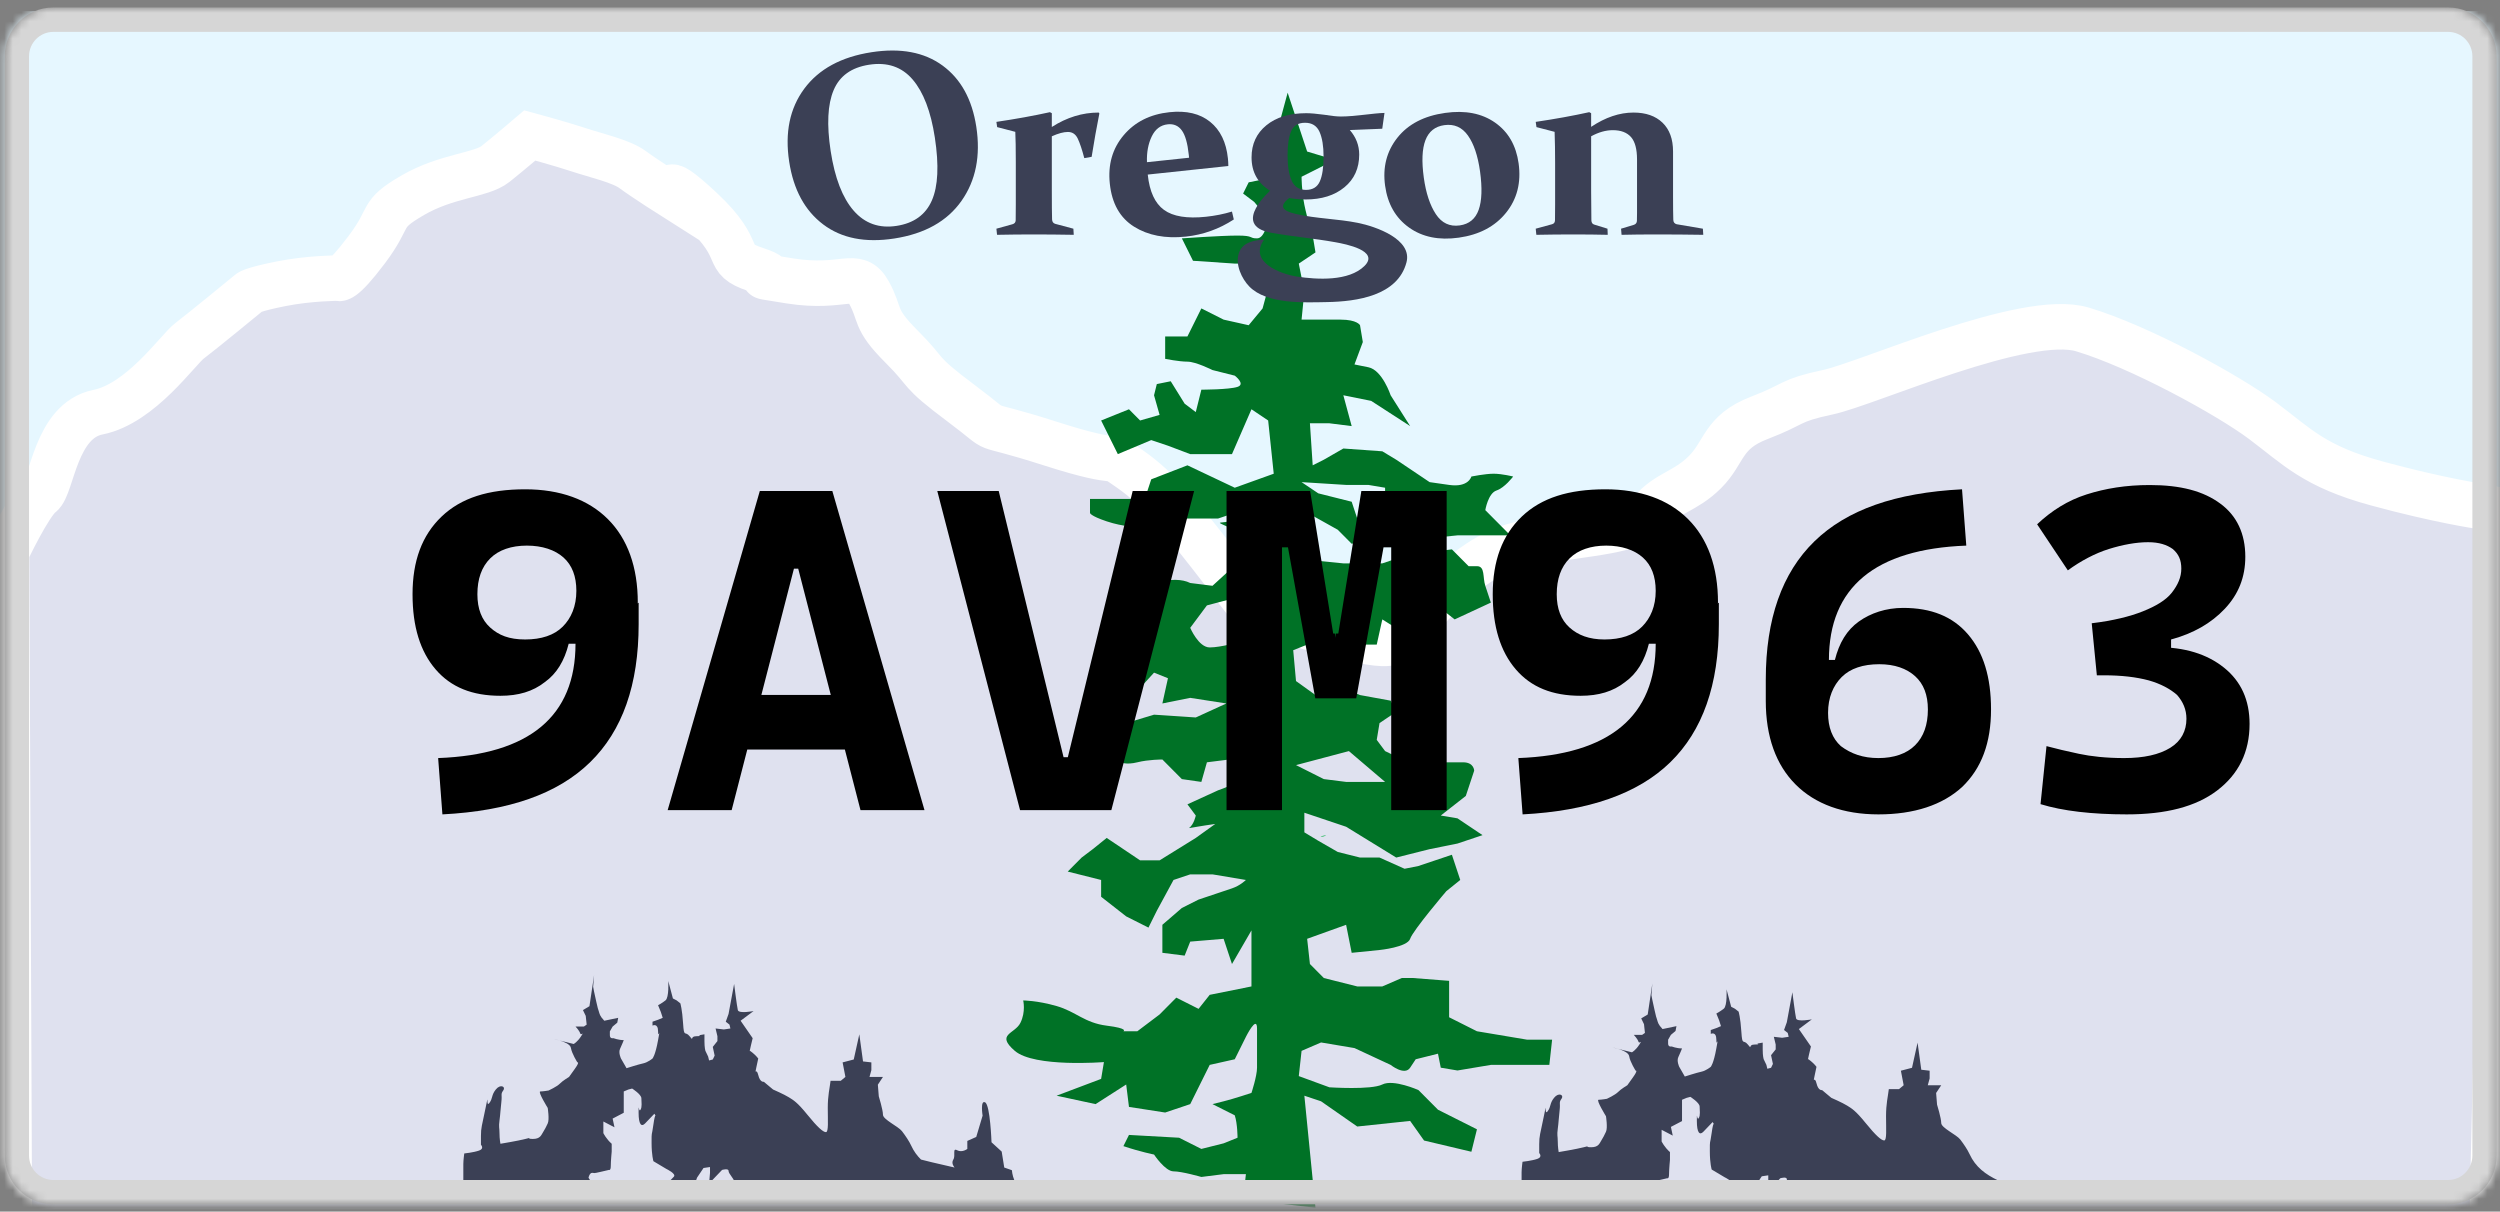
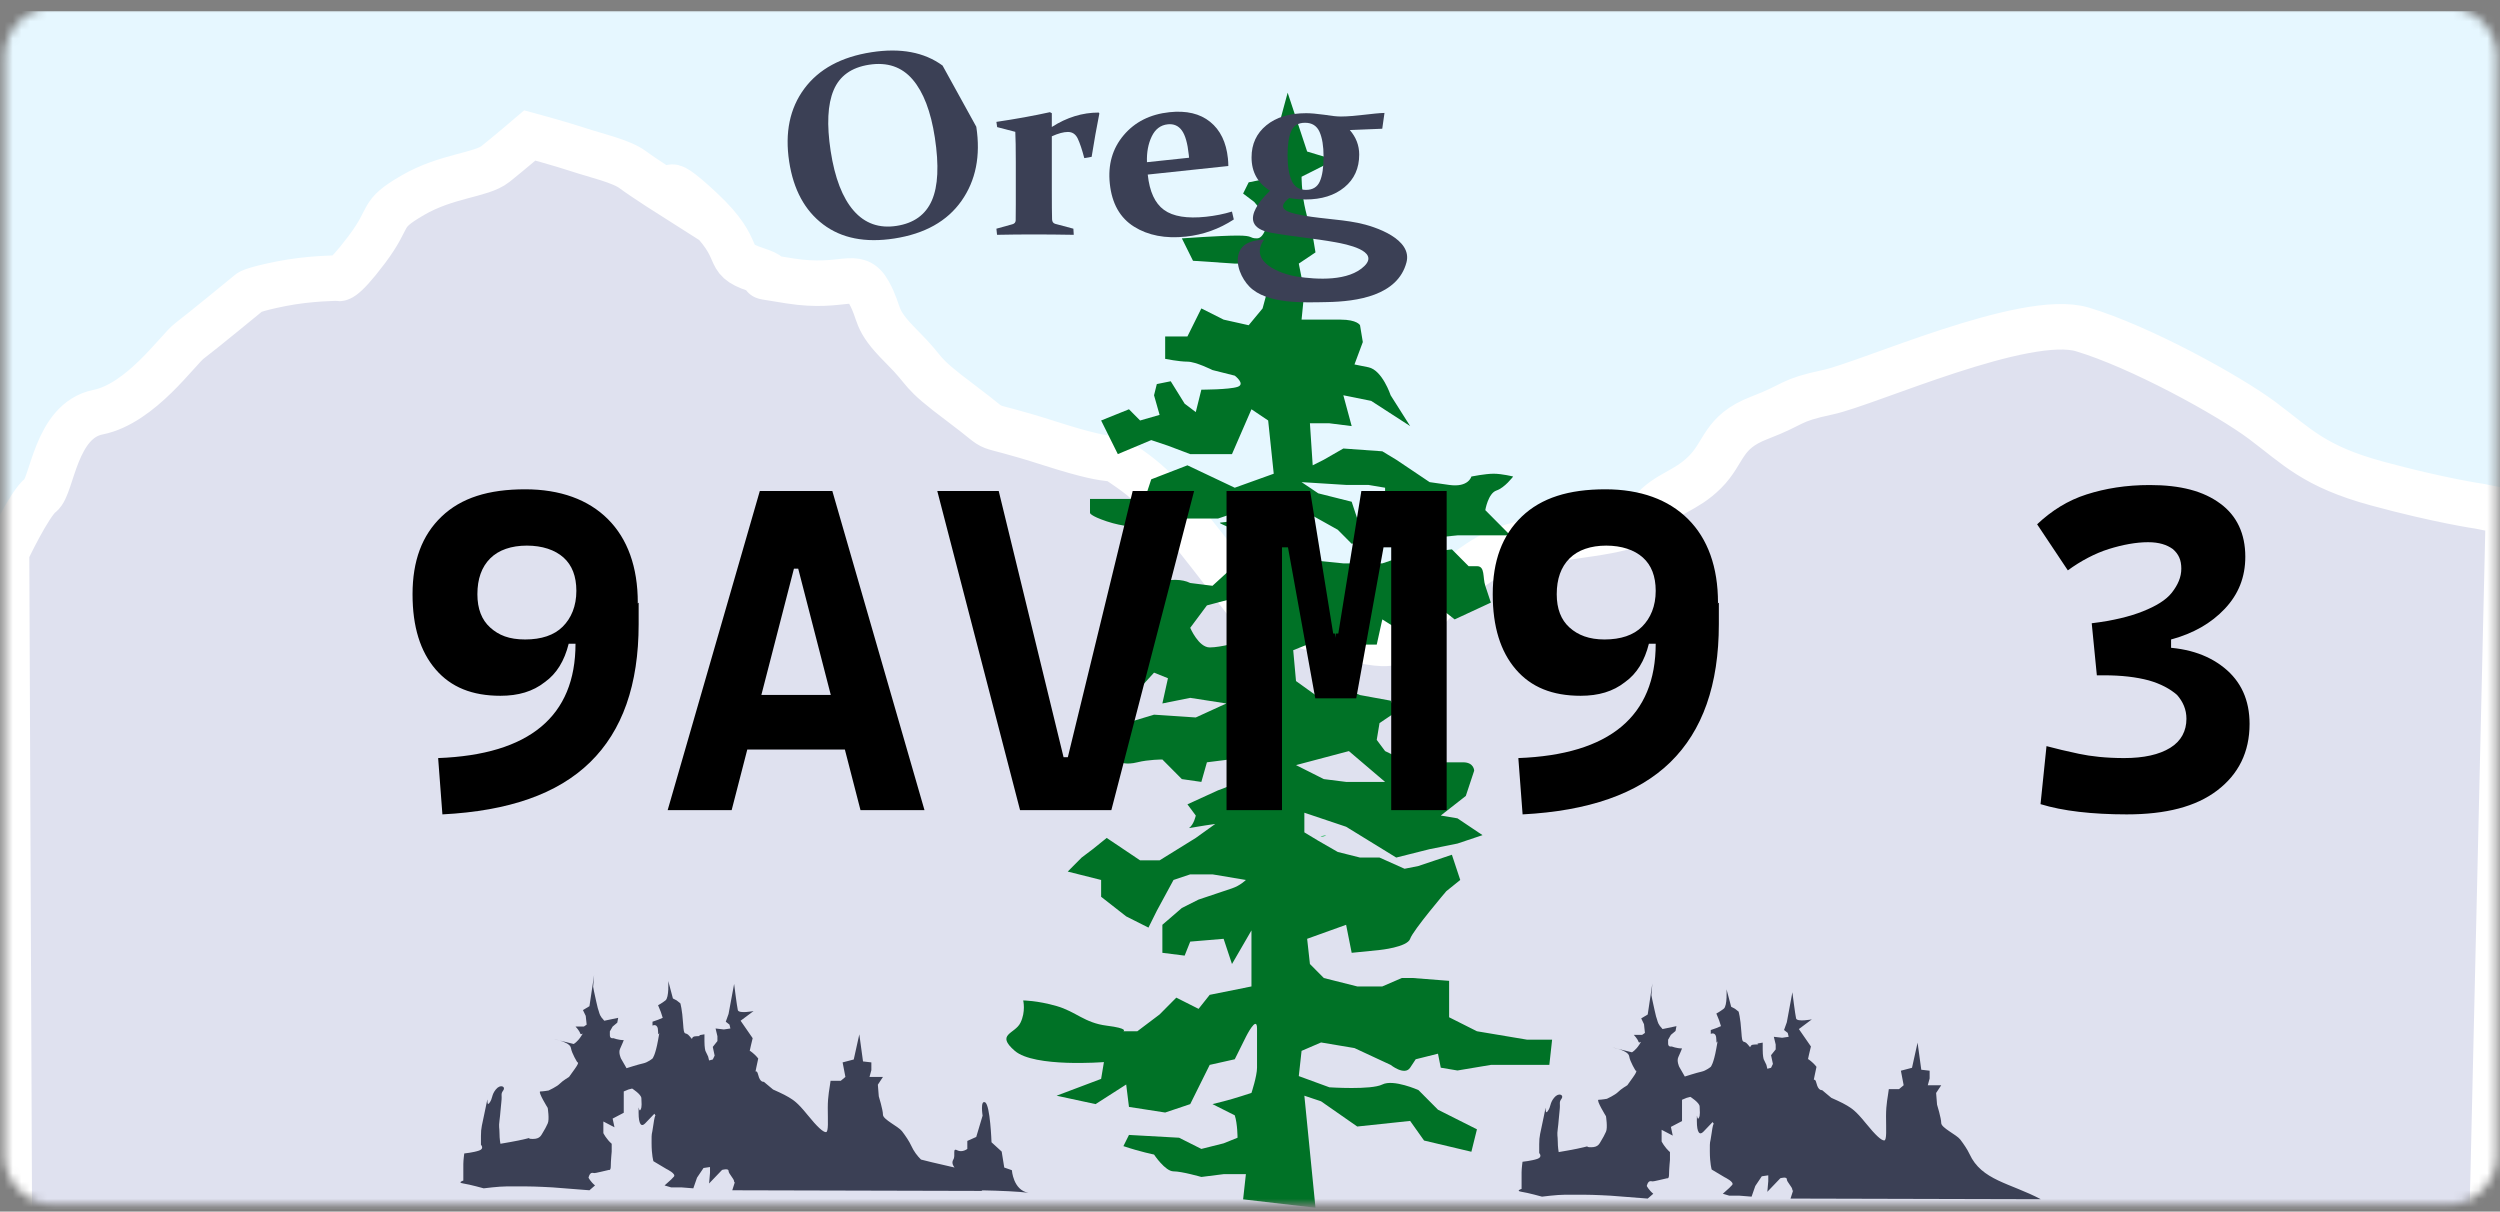
<svg xmlns="http://www.w3.org/2000/svg" width="293" height="142" viewBox="0 0 293 142" fill="none">
  <rect x="0" y="0" width="293" height="142" fill="#808080" stroke="none" />
  <g clip-path="url(#clip0_2356_2857)">
    <mask id="mask0_2356_2857" style="mask-type:luminance" maskUnits="userSpaceOnUse" x="0" y="0" width="293" height="142">
      <path d="M6.247 0.874C3.105 0.874 0.558 3.439 0.558 6.6V135.432C0.558 138.595 3.105 141.158 6.247 141.158H286.919C290.062 141.158 292.609 138.595 292.609 135.432V6.6C292.609 3.439 290.062 0.874 286.919 0.874H6.247Z" fill="white" />
    </mask>
    <g mask="url(#mask0_2356_2857)">
      <path d="M294.238 144.573H-0.574V1.312H294.238V144.573Z" fill="#E6F7FF" />
      <path d="M0.766 64.689C0.766 64.689 3.446 59.005 4.787 58.002C6.127 56.999 6.463 49.308 11.489 48.306C16.516 47.303 20.873 40.95 22.212 39.947C23.553 38.943 29.25 34.262 29.25 34.262C29.25 34.262 29.587 33.928 32.937 33.259C36.287 32.591 39.639 32.591 39.639 32.591C39.639 32.591 39.974 33.259 42.99 29.247C46.006 25.235 44.331 25.235 48.352 22.895C52.373 20.555 56.395 20.555 58.07 19.218C59.746 17.88 62.092 15.874 62.092 15.874C62.092 15.874 65.778 16.877 67.79 17.546C69.8 18.214 72.814 18.883 74.155 19.886C75.497 20.889 79.183 23.23 79.183 23.23C79.183 23.23 76.838 19.552 82.2 24.567C87.561 29.581 84.545 30.251 88.567 31.587C92.587 32.925 86.22 31.922 92.587 32.925C98.954 33.928 100.349 31.587 101.829 34.262C103.311 36.937 102.306 37.272 105.657 40.615C109.009 43.958 107.332 43.29 112.694 47.303C118.055 51.314 113.7 48.974 123.083 51.983C132.467 54.992 129.115 52.652 132.467 54.992C135.818 57.333 138.163 60.342 141.848 65.023C145.535 69.704 146.541 71.711 148.217 72.045C149.893 72.379 159.945 75.722 162.627 75.388C165.307 75.053 170.67 65.024 178.711 63.686C186.755 62.348 191.448 62.348 193.457 60.008C195.467 57.667 197.478 57.668 199.825 55.327C202.169 52.987 201.834 50.646 206.192 48.974C210.548 47.303 209.543 46.968 214.235 45.965C218.925 44.962 237.358 36.603 244.059 38.609C250.762 40.615 261.151 46.299 265.171 49.308C269.192 52.317 271.204 54.658 278.576 56.664C285.949 58.67 290.639 59.339 290.639 59.339L293.991 60.008L291.981 147.273L1.101 144.598L0.766 64.689Z" fill="#DFE1EF" />
      <path d="M0.766 64.689C0.766 64.689 3.446 59.005 4.787 58.002C6.127 56.999 6.463 49.308 11.489 48.306C16.516 47.303 20.873 40.95 22.212 39.947C23.553 38.943 29.25 34.262 29.25 34.262C29.25 34.262 29.587 33.928 32.937 33.259C36.287 32.591 39.639 32.591 39.639 32.591C39.639 32.591 39.974 33.259 42.99 29.247C46.006 25.235 44.331 25.235 48.352 22.895C52.373 20.555 56.395 20.555 58.07 19.218C59.746 17.88 62.092 15.874 62.092 15.874C62.092 15.874 65.778 16.877 67.79 17.546C69.8 18.214 72.814 18.883 74.155 19.886C75.497 20.889 79.183 23.23 79.183 23.23C79.183 23.23 76.838 19.552 82.2 24.567C87.561 29.581 84.545 30.251 88.567 31.587C92.587 32.925 86.22 31.922 92.587 32.925C98.954 33.928 100.349 31.587 101.829 34.262C103.311 36.937 102.306 37.272 105.657 40.615C109.009 43.958 107.332 43.29 112.694 47.303C118.055 51.314 113.7 48.974 123.083 51.983C132.467 54.992 129.115 52.652 132.467 54.992C135.818 57.333 138.163 60.342 141.848 65.023C145.535 69.704 146.541 71.711 148.217 72.045C149.893 72.379 159.945 75.722 162.627 75.388C165.307 75.053 170.67 65.024 178.711 63.686C186.755 62.348 191.448 62.348 193.457 60.008C195.467 57.667 197.478 57.668 199.825 55.327C202.169 52.987 201.834 50.646 206.192 48.974C210.548 47.303 209.543 46.968 214.235 45.965C218.925 44.962 237.358 36.603 244.059 38.609C250.762 40.615 261.151 46.299 265.171 49.308C269.192 52.317 271.204 54.658 278.576 56.664C285.949 58.67 290.639 59.339 290.639 59.339L293.991 60.008L291.981 147.273L1.101 144.598L0.766 64.689Z" stroke="white" stroke-width="5.333" stroke-miterlimit="10" />
      <path d="M239.185 140.55C235.563 138.639 232.248 138.349 230.826 135.251C230.591 134.739 230.173 134.116 229.739 133.548C229.304 132.981 227.512 132.187 227.512 131.619C227.512 131.05 227.022 129.46 227.022 129.46L226.913 128.097L227.512 127.19H225.935L226.153 126.396V125.486L225.174 125.373L224.74 122.195L224.087 125.146L222.784 125.486L223.109 127.19L222.567 127.645H221.37C221.262 128.553 221.044 129.347 221.044 130.823C221.044 132.299 221.153 133.661 220.827 133.661C220.5 133.661 219.848 133.094 218.653 131.619C217.458 130.143 217.022 129.914 216.48 129.574C215.936 129.234 214.631 128.666 214.631 128.666L213.545 127.758C213.545 127.758 213.11 127.871 212.892 126.963C212.676 126.055 212.458 127.076 212.676 126.055L212.892 125.032C212.458 124.465 211.914 124.124 211.914 124.124C211.914 124.124 211.806 124.465 212.022 123.557L212.24 122.647L210.828 120.605L212.349 119.469C212.349 119.469 210.609 119.81 210.501 119.356C210.392 118.901 210.067 116.29 210.067 116.29L209.415 119.81L209.089 120.719L209.524 121.058L209.633 121.513L208.871 121.626L207.893 121.513L208.111 122.421V122.989L207.567 123.67L207.785 124.692L207.567 125.146L207.132 125.259L207.023 124.806L206.697 124.124C206.697 124.124 206.589 123.783 206.589 122.989V122.195L205.937 122.308C205.937 122.308 206.372 122.421 205.61 122.421C204.85 122.421 205.393 123.103 204.85 122.421C204.307 121.74 204.199 122.648 204.089 120.945C203.98 119.242 203.763 118.56 203.763 118.56L203.329 118.221L202.894 117.993L202.35 115.949C202.35 115.949 202.46 117.88 202.024 118.221C201.59 118.56 201.155 118.787 201.155 118.787L201.48 119.582L201.698 120.263L201.155 120.491L200.502 120.719V121.172C200.502 121.172 201.155 120.832 201.155 121.853C201.155 122.875 201.48 121.057 201.155 122.875C200.829 124.692 200.502 125.032 200.502 125.032C200.502 125.032 199.959 125.486 199.417 125.6C198.871 125.714 197.459 126.169 197.459 126.169L196.807 125.032C196.807 125.032 196.482 124.351 196.698 123.898C196.916 123.443 197.133 122.875 197.133 122.875C196.481 122.875 195.938 122.647 195.938 122.647C195.938 122.647 195.503 122.761 195.503 122.308V121.853L195.829 121.285L196.373 120.832L196.481 120.263L194.851 120.605C194.307 120.036 194.307 119.81 194.2 119.469L194.09 119.129C194.09 119.129 193.764 117.766 193.655 117.197L193.546 116.631L193.655 115.269L193.112 118.901L192.351 119.356L192.677 120.036L192.786 121.058L192.46 121.285H192.025H191.481C191.481 121.285 191.916 121.74 192.025 122.08C192.133 122.421 192.569 121.74 192.133 122.421C191.699 123.103 191.264 123.33 191.264 123.33L188.982 122.761C188.982 122.761 190.83 123.103 190.938 123.784C191.046 124.465 191.699 125.486 191.699 125.486C191.699 125.486 192.025 125.374 191.372 126.282L190.722 127.19C190.722 127.19 189.959 127.645 189.634 127.985C189.308 128.325 188.329 128.78 188.329 128.78C188.329 128.78 187.678 128.893 187.352 128.893C187.025 128.893 188.221 130.823 188.221 130.823C188.221 130.823 188.438 132.186 188.221 132.64C188.003 133.094 187.895 133.321 187.678 133.661C187.46 134.003 187.352 134.457 186.482 134.457C185.613 134.457 186.482 134.23 185.613 134.457C184.743 134.684 182.678 135.024 182.678 135.024C182.678 135.024 182.57 134.456 182.57 133.775C182.57 133.094 182.461 133.094 182.57 132.299C182.678 131.504 182.678 131.05 182.786 130.143C182.896 129.234 182.678 129.235 183.004 128.78C183.33 128.325 182.678 127.984 182.134 128.666C181.591 129.348 181.808 129.687 181.373 130.256C180.939 130.823 181.373 128.666 180.939 130.823C180.504 132.981 180.395 133.093 180.395 134.116V135.137C180.395 135.137 180.831 135.593 180.178 135.82C179.526 136.046 178.439 136.159 178.439 136.159C178.439 136.159 178.33 136.954 178.33 137.409V138.317V139.338C178.33 139.338 177.57 139.566 178.33 139.68C179.092 139.794 180.722 140.248 180.722 140.248C180.722 140.248 182.461 140.021 183.438 140.021H185.613C186.808 140.021 188.764 140.134 188.764 140.134L193.112 140.474L193.764 139.907C193.22 139.453 193.003 138.998 193.003 138.998C193.003 138.998 193.112 138.431 193.438 138.431C193.764 138.431 193.438 138.544 194.416 138.317L195.394 138.09C195.394 138.09 195.611 138.204 195.611 137.635C195.611 137.069 195.72 135.932 195.72 135.932V135.024C195.069 134.457 194.742 133.775 194.742 133.775V132.413L196.047 133.094L195.829 132.072L197.133 131.391V129.914V128.893L197.677 128.666L198.112 128.553C198.112 128.553 199.198 129.234 199.198 129.687C199.198 130.143 199.307 130.708 199.09 131.05C198.871 131.391 198.871 130.029 198.871 131.391C198.871 132.754 199.199 133.094 199.633 132.64C200.068 132.186 200.72 131.504 200.72 131.504L200.937 131.846C200.937 131.846 200.83 131.164 200.611 132.754C200.393 134.343 200.393 133.435 200.393 134.91C200.393 136.387 200.611 137.069 200.611 137.069L202.133 137.977C202.133 137.977 203.328 138.544 203.003 138.884L202.676 139.225L201.915 139.907L202.676 140.134H203.872L205.285 140.248L205.72 138.998L206.48 137.863L207.241 137.748V138.431L207.132 139.68L208.654 138.09C208.654 138.09 209.415 137.863 209.415 138.204C209.415 138.544 210.067 139.111 210.067 139.453C210.067 139.794 210.284 139.111 210.067 139.794L209.849 140.474L239.185 140.55Z" fill="#3B4055" />
      <path d="M65.599 121.949C65.242 121.842 64.953 121.787 64.953 121.787L65.599 121.949Z" fill="#3B4055" />
      <path d="M88.888 124.089C88.9 124.105 88.912 124.122 88.924 124.135C88.909 124.118 88.897 124.102 88.888 124.089Z" fill="#3B4055" />
      <path d="M88.923 124.134C88.924 124.137 88.926 124.139 88.926 124.139C88.926 124.139 88.923 124.137 88.923 124.134Z" fill="#3B4055" />
      <path d="M88.863 124.058C88.863 124.058 88.873 124.071 88.888 124.09C88.88 124.078 88.873 124.07 88.863 124.058Z" fill="#3B4055" />
-       <path d="M88.926 124.138C88.964 124.189 88.991 124.226 89.012 124.252C88.986 124.219 88.953 124.176 88.926 124.138Z" fill="#3B4055" />
      <path d="M89.054 124.306C89.058 124.31 89.057 124.31 89.054 124.306Z" fill="#3B4055" />
      <path d="M89.012 124.252C89.032 124.277 89.047 124.297 89.053 124.307C89.048 124.299 89.034 124.282 89.012 124.252Z" fill="#3B4055" />
      <path d="M120.532 139.797C118.742 139.485 118.592 137.147 118.592 137.147L117.698 136.835L117.398 134.965L116.205 133.874C116.205 133.874 116.056 129.509 115.459 129.198C114.863 128.886 115.161 130.755 115.161 130.755L114.415 133.25L113.37 133.717V134.653C113.37 134.653 112.773 135.121 112.176 134.809C111.58 134.498 112.028 135.432 111.729 135.9C111.43 136.368 111.879 136.835 111.879 136.835L109.192 136.212C109.192 136.212 108.593 136.055 107.94 135.9C107.486 135.454 107.097 134.93 106.797 134.278C106.563 133.766 106.145 133.141 105.711 132.574C105.275 132.006 103.483 131.212 103.483 130.644C103.483 130.076 102.993 128.487 102.993 128.487L102.885 127.124L103.483 126.216H101.906L102.124 125.422V124.512L101.146 124.399L100.712 121.22L100.059 124.172L98.754 124.512L99.081 126.216L98.538 126.67H97.342C97.234 127.577 97.015 128.372 97.015 129.849C97.015 131.325 97.124 132.688 96.798 132.688C96.472 132.688 95.819 132.12 94.625 130.644C93.429 129.167 92.994 128.94 92.451 128.601C91.907 128.26 90.603 127.691 90.603 127.691L89.516 126.783C89.516 126.783 89.082 126.897 88.865 125.988C88.646 125.08 88.429 126.103 88.646 125.08L88.865 124.059C88.429 123.49 87.886 123.15 87.886 123.15C87.886 123.15 87.777 123.491 87.995 122.582L88.212 121.674L86.799 119.63L88.321 118.495C88.321 118.495 86.581 118.836 86.473 118.382C86.364 117.927 86.039 115.315 86.039 115.315L85.386 118.836L85.06 119.743L85.495 120.085L85.603 120.538L84.842 120.652L83.865 120.538L84.082 121.447V122.014L83.538 122.696L83.756 123.717L83.538 124.172L83.104 124.286L82.995 123.832L82.669 123.15C82.669 123.15 82.561 122.81 82.561 122.014V121.22L81.908 121.333C81.908 121.333 82.344 121.447 81.582 121.447C80.822 121.447 81.365 122.127 80.822 121.447C80.278 120.765 80.169 121.675 80.06 119.971C79.952 118.267 79.735 117.588 79.735 117.588L79.301 117.246L78.865 117.019L78.321 114.975C78.321 114.975 78.431 116.905 77.996 117.246C77.561 117.588 77.126 117.814 77.126 117.814L77.452 118.609L77.67 119.289L77.126 119.516L76.474 119.743V120.199C76.474 120.199 77.126 119.857 77.126 120.879C77.126 121.901 77.452 120.085 77.126 121.901C76.8 123.717 76.474 124.059 76.474 124.059C76.474 124.059 75.931 124.512 75.387 124.627C74.843 124.739 73.43 125.193 73.43 125.193L72.779 124.059C72.779 124.059 72.453 123.376 72.67 122.923C72.888 122.469 73.104 121.901 73.104 121.901C72.453 121.901 71.909 121.674 71.909 121.674C71.909 121.674 71.475 121.788 71.475 121.333V120.879L71.8 120.312L72.344 119.857L72.453 119.289L70.822 119.63C70.278 119.062 70.278 118.836 70.17 118.495L70.061 118.154C70.061 118.154 69.736 116.792 69.626 116.225L69.518 115.656L69.626 114.293L69.083 117.927L68.322 118.382L68.648 119.062L68.757 120.085L68.431 120.312H67.997H67.453C67.453 120.312 67.888 120.765 67.997 121.106C68.105 121.447 68.54 120.765 68.105 121.447C67.671 122.127 67.236 122.355 67.236 122.355L65.599 121.949C66.144 122.111 66.844 122.398 66.909 122.81C67.017 123.49 67.671 124.512 67.671 124.512C67.671 124.512 67.997 124.399 67.344 125.307L66.692 126.216C66.692 126.216 65.931 126.67 65.606 127.011C65.278 127.35 64.301 127.805 64.301 127.805C64.301 127.805 63.648 127.919 63.323 127.919C62.996 127.919 64.193 129.849 64.193 129.849C64.193 129.849 64.409 131.212 64.193 131.666C63.975 132.12 63.867 132.347 63.649 132.688C63.431 133.027 63.323 133.483 62.454 133.483C61.584 133.483 62.454 133.256 61.584 133.483C60.715 133.71 58.649 134.05 58.649 134.05C58.649 134.05 58.54 133.483 58.54 132.801C58.54 132.12 58.432 132.12 58.54 131.325C58.649 130.53 58.649 130.076 58.758 129.167C58.867 128.26 58.649 128.26 58.976 127.805C59.302 127.35 58.648 127.011 58.106 127.691C57.563 128.373 57.78 128.714 57.345 129.281C56.91 129.849 57.345 127.691 56.91 129.849C56.475 132.006 56.367 132.12 56.367 133.141V134.164C56.367 134.164 56.802 134.617 56.15 134.845C55.498 135.073 54.411 135.186 54.411 135.186C54.411 135.186 54.302 135.98 54.302 136.435V137.343V138.364C54.302 138.364 53.541 138.592 54.302 138.705C55.062 138.819 56.693 139.273 56.693 139.273C56.693 139.273 58.431 139.046 59.41 139.046H61.584C62.78 139.046 64.736 139.16 64.736 139.16L69.083 139.5L69.736 138.933C69.192 138.478 68.975 138.024 68.975 138.024C68.975 138.024 69.083 137.456 69.41 137.456C69.736 137.456 69.41 137.57 70.388 137.343L71.365 137.115C71.365 137.115 71.583 137.229 71.583 136.662C71.583 136.094 71.691 134.959 71.691 134.959V134.05C71.04 133.483 70.714 132.801 70.714 132.801V131.439L72.018 132.12L71.8 131.099L73.104 130.416V128.94V127.919L73.648 127.691L74.084 127.577C74.084 127.577 75.169 128.26 75.169 128.714C75.169 129.167 75.278 129.736 75.061 130.076C74.843 130.416 74.843 129.054 74.843 130.416C74.843 131.779 75.17 132.12 75.605 131.666C76.039 131.212 76.692 130.53 76.692 130.53C76.749 130.621 76.791 130.686 76.821 130.735C76.768 130.775 76.688 131.011 76.582 131.779C76.365 133.369 76.365 132.461 76.365 133.937C76.365 135.412 76.582 136.094 76.582 136.094L78.104 137.002C78.104 137.002 79.3 137.57 78.974 137.911L78.647 138.251L77.887 138.933L78.647 139.16H79.843L81.256 139.273L81.691 138.024L82.452 136.889L83.213 136.776V137.456L83.104 138.705L84.626 137.115C84.626 137.115 85.386 136.889 85.386 137.229C85.386 137.57 86.039 138.137 86.039 138.478C86.039 138.819 86.256 138.139 86.039 138.819L85.822 139.5L115.156 139.576C115.11 139.551 115.065 139.531 115.019 139.506C117.282 139.553 119.374 139.639 120.532 139.797Z" fill="#3B4055" />
      <path d="M154.922 98.053C155.119 98.053 155.287 97.984 155.433 97.879C154.893 97.979 154.593 98.053 154.922 98.053Z" fill="#08B244" />
      <path d="M151.892 89.67L158.09 88.028L162.332 91.64H157.764L155.154 91.311L151.892 89.67ZM148.629 72.266L146.019 73.909L145.366 75.222C145.366 75.222 143.082 75.879 141.777 75.879C140.473 75.879 139.494 73.58 139.494 73.58L141.451 70.953L147.65 69.312C148.954 69.64 149.935 70.953 149.935 70.953L148.629 72.266ZM157.764 56.833H160.374L162.332 57.162V58.804L161.353 59.46C160.374 60.118 159.395 61.759 159.395 61.759L158.417 58.804L154.501 57.819L152.544 56.506L157.764 56.833ZM178.972 121.849L173.098 120.864L169.836 119.223V114.954L165.595 114.625H164.289L162.007 115.61H159.069L155.154 114.625L153.523 112.984L153.197 110.028L157.764 108.386L158.417 111.67L161.68 111.341C161.68 111.341 164.941 111.014 165.269 110.028C165.595 109.043 169.509 104.446 169.509 104.446L171.141 103.132L170.162 100.177L166.247 101.492L164.616 101.819L161.68 100.506H159.395L156.785 99.85L154.501 98.537L152.871 97.551V95.251L157.764 96.894L163.638 100.506L167.552 99.521L170.815 98.864L173.751 97.879L170.815 95.909L168.858 95.581L171.793 93.282L172.773 90.326C172.773 90.326 172.773 89.342 171.467 89.342H167.227C167.227 89.342 166.247 89.67 165.269 89.342C164.289 89.013 162.332 88.028 162.332 88.028L161.353 86.714L161.68 84.744L163.638 83.431L162.983 82.118L159.395 81.461L157.764 80.804L154.175 81.461L151.892 79.82L151.565 76.207L153.197 75.551H155.481H161.353L162.007 72.594L164.616 74.237L167.552 70.296L170.488 72.594L174.73 70.625C174.73 70.625 174.404 69.64 174.077 68.655C173.751 67.669 174.077 66.356 173.098 66.356H172.12L170.162 64.385L164.941 65.043L162.007 66.028H157.439L154.175 65.7C154.175 65.7 153.848 65.7 153.848 64.058V60.445L156.785 62.087L158.417 63.729L160.374 63.401L162.007 62.087L167.552 63.072L170.815 62.744H177.013L174.077 59.788C174.077 59.788 174.404 57.819 175.382 57.489C176.362 57.162 177.34 55.848 177.34 55.848C177.34 55.848 176.035 55.52 175.056 55.52C174.077 55.52 172.446 55.848 172.446 55.848C172.446 55.848 172.12 57.162 169.836 56.833L167.552 56.506L165.595 55.191L163.638 53.878L162.007 52.893L157.439 52.565L155.154 53.878L153.848 54.535L153.523 49.61H155.806L158.417 49.938L157.439 46.326L160.701 46.983L165.269 49.938L162.983 46.326C162.983 46.326 162.006 43.37 160.374 43.042L158.744 42.714L159.722 40.087L159.395 38.117C159.395 38.117 159.068 37.46 157.112 37.46H152.544L152.871 34.177L152.218 30.893L154.175 29.58L153.848 27.609C153.848 27.609 153.198 25.639 152.871 23.998C152.544 22.355 152.544 20.714 152.544 20.714L156.46 18.743L153.197 17.759L150.913 10.863L149.935 14.475L148.302 18.087L148.629 19.401L147.976 21.042L146.345 21.37L145.693 22.684L146.997 23.669L148.629 25.639C148.629 25.639 148.303 27.937 147.324 27.937C146.345 27.937 146.997 27.609 145.039 27.609C143.082 27.609 138.515 27.937 138.515 27.937L139.82 30.564L144.714 30.893H147.65L148.954 32.534L147.976 36.146L146.345 38.117L143.408 37.46L140.799 36.146L139.82 38.117L139.167 39.43H136.557V42.057C136.557 42.057 138.188 42.386 139.167 42.386C140.145 42.386 142.104 43.37 142.104 43.37L144.714 44.027C144.714 44.027 146.019 45.012 145.039 45.341C144.061 45.669 140.799 45.669 140.799 45.669L140.145 48.297L138.84 47.311L137.21 44.684L135.578 45.013L135.253 46.326L135.905 48.625L133.62 49.282L132.315 47.967L129.052 49.282L131.01 53.222L134.925 51.579L136.884 52.236L139.494 53.222H144.388L146.671 47.967L148.629 49.282L149.281 55.52L144.714 57.162L139.167 54.535L134.925 56.177L134.274 58.147L132.641 58.475H127.748V60.118C127.748 60.118 127.748 60.445 129.706 61.102C131.663 61.759 133.295 61.759 133.295 61.759H134.599H135.905L138.84 60.773H142.756L144.714 60.118C144.714 62.087 140.799 60.445 144.714 62.087C148.629 63.729 147.976 61.759 147.976 61.759L148.629 63.729C148.629 63.729 145.693 63.401 145.693 64.385V65.371L142.104 68.655L139.494 68.327C137.536 67.342 134.274 68.655 134.274 68.655C132.315 68.327 130.358 68.327 130.358 68.327L132.315 70.625L133.947 71.281C132.315 72.266 130.031 72.924 130.031 72.924V76.207L131.01 78.177L129.706 79.82L131.663 82.774L135.253 78.834L136.884 79.49L136.23 82.446L139.494 81.789L143.734 82.446L140.145 84.087L135.253 83.76L131.99 84.744L130.031 85.73L129.052 87.043L130.031 88.356L131.336 89.342C131.336 89.342 131.99 89.67 133.295 89.342C134.599 89.013 136.23 89.013 136.23 89.013L138.515 91.311L140.799 91.64L141.451 89.342L144.061 89.013L146.345 88.356C146.345 88.356 146.997 89.67 146.345 90.655C145.693 91.64 142.756 92.626 142.756 92.626L139.167 94.267L140.145 95.581C140.145 95.581 139.937 96.629 139.351 97.05C140.419 96.855 142.43 96.566 142.43 96.566L140.145 98.206L135.905 100.834H133.62L129.706 98.206L128.074 99.521L126.769 100.506L125.138 102.148L129.052 103.132V105.102L131.99 107.401L134.599 108.715L135.578 106.745L137.536 103.132L139.494 102.476H142.104L146.019 103.132C146.019 103.132 145.366 103.79 144.388 104.117C143.408 104.446 140.473 105.43 140.473 105.43L138.515 106.415L136.23 108.386V111.67L138.84 111.999L139.494 110.357L143.408 110.028L144.388 112.984L146.671 109.043V115.61L141.777 116.595L140.473 118.238L137.861 116.923L135.905 118.894L133.295 120.864H131.663C131.663 120.864 132.315 120.536 129.706 120.208C127.096 119.879 126.117 118.566 123.832 117.908C121.549 117.253 119.918 117.253 119.918 117.253C119.918 117.253 120.243 118.566 119.591 119.879C118.938 121.193 116.655 121.192 118.938 123.162C121.222 125.133 129.379 124.476 129.379 124.476L129.052 126.446L123.832 128.417L128.401 129.402L131.99 127.103L132.315 129.73L136.557 130.388L139.494 129.402L141.777 124.805L144.714 124.146L146.019 121.521C146.019 121.521 147.324 118.894 147.324 120.536V125.133C147.324 126.118 146.671 128.088 146.671 128.088C146.671 128.088 144.714 128.744 143.408 129.074L142.104 129.402L144.714 130.716C145.039 131.701 145.039 133.341 145.039 133.341L143.408 134L140.799 134.654L138.188 133.341L132.315 133.014L131.663 134.326C133.62 134.985 135.253 135.313 135.253 135.313C135.253 135.313 136.557 137.283 137.536 137.283C138.515 137.283 140.799 137.94 140.799 137.94L143.408 137.611H146.019L145.693 140.566L154.175 141.551L152.871 128.417L154.828 129.074L159.069 132.028L165.269 131.372L166.899 133.67L172.446 134.985L173.098 132.356L168.531 130.058L166.247 127.76C166.247 127.76 163.312 126.447 162.007 127.103C160.701 127.76 155.806 127.432 155.806 127.432L152.218 126.118L152.544 123.162L154.828 122.177L158.744 122.834L162.983 124.805C162.983 124.805 164.615 126.118 165.269 125.133L165.921 124.146L168.531 123.492L168.858 125.133L170.815 125.461L174.73 124.805H177.34H181.582L181.908 121.849H178.972Z" fill="#007226" />
-       <path d="M97.353 17.697C97.836 20.851 98.734 23.181 100.047 24.688C101.361 26.195 103.04 26.789 105.086 26.472C107.103 26.16 108.478 25.171 109.211 23.502C109.943 21.836 110.061 19.376 109.564 16.124C109.097 13.069 108.229 10.799 106.959 9.316C105.689 7.833 103.987 7.257 101.853 7.587C99.786 7.908 98.401 8.901 97.7 10.569C96.998 12.237 96.882 14.613 97.353 17.697ZM114.422 14.856C114.944 18.267 114.364 21.163 112.684 23.547C111.004 25.932 108.381 27.4 104.816 27.952C101.408 28.48 98.628 27.929 96.474 26.3C94.32 24.672 92.993 22.222 92.493 18.949C91.971 15.54 92.563 12.686 94.266 10.389C95.97 8.093 98.595 6.669 102.14 6.12C105.548 5.593 108.323 6.114 110.468 7.683C112.613 9.252 113.93 11.644 114.422 14.856Z" fill="#3B4055" />
+       <path d="M97.353 17.697C97.836 20.851 98.734 23.181 100.047 24.688C101.361 26.195 103.04 26.789 105.086 26.472C107.103 26.16 108.478 25.171 109.211 23.502C109.943 21.836 110.061 19.376 109.564 16.124C109.097 13.069 108.229 10.799 106.959 9.316C105.689 7.833 103.987 7.257 101.853 7.587C99.786 7.908 98.401 8.901 97.7 10.569C96.998 12.237 96.882 14.613 97.353 17.697ZM114.422 14.856C114.944 18.267 114.364 21.163 112.684 23.547C111.004 25.932 108.381 27.4 104.816 27.952C101.408 28.48 98.628 27.929 96.474 26.3C94.32 24.672 92.993 22.222 92.493 18.949C91.971 15.54 92.563 12.686 94.266 10.389C95.97 8.093 98.595 6.669 102.14 6.12C105.548 5.593 108.323 6.114 110.468 7.683Z" fill="#3B4055" />
      <path d="M116.778 14.284C119.067 13.945 121.157 13.566 123.05 13.147L123.274 13.266V14.882C125.027 13.755 126.86 13.192 128.771 13.192L128.846 13.296C128.53 14.882 128.227 16.577 127.94 18.381L127.078 18.531C126.82 17.545 126.567 16.787 126.32 16.258C126.072 15.729 125.686 15.465 125.161 15.465C124.656 15.465 124.027 15.635 123.274 15.974V22.391C123.274 23.937 123.282 25.043 123.303 25.712C123.313 25.99 123.436 26.165 123.674 26.235L125.8 26.803L125.844 27.521C124.199 27.491 122.629 27.476 121.133 27.476C119.706 27.476 118.279 27.491 116.853 27.521L116.778 26.803L118.666 26.279C118.903 26.21 119.027 26.06 119.038 25.831C119.047 25.402 119.052 24.789 119.052 23.991V18.995C119.052 17.37 119.032 16.189 118.993 15.451L116.867 14.897L116.778 14.284Z" fill="#3B4055" />
      <path d="M139.36 18.485L139.323 18.128C139.182 16.78 138.91 15.831 138.509 15.283C138.107 14.733 137.557 14.495 136.857 14.57C136.02 14.658 135.394 15.134 134.982 15.995C134.569 16.856 134.383 17.861 134.424 19.009L139.36 18.485ZM144.602 25.72C142.877 26.845 141.004 27.515 138.984 27.73C136.58 27.985 134.554 27.596 132.906 26.562C131.259 25.529 130.313 23.848 130.069 21.517C129.836 19.296 130.377 17.407 131.694 15.847C133.01 14.289 134.801 13.389 137.067 13.149C139.048 12.939 140.633 13.315 141.825 14.276C143.017 15.237 143.712 16.664 143.911 18.559C143.941 18.846 143.958 19.145 143.961 19.456L134.516 20.459C134.724 22.452 135.36 23.833 136.422 24.602C137.484 25.372 139.124 25.64 141.341 25.404C142.415 25.29 143.43 25.087 144.386 24.795L144.602 25.72Z" fill="#3B4055" />
      <path d="M154.684 21.261C154.392 21.924 153.849 22.256 153.057 22.256C152.274 22.256 151.719 21.903 151.392 21.194C151.066 20.485 150.902 19.484 150.902 18.187C150.902 16.952 151.045 16.01 151.333 15.361C151.62 14.713 152.16 14.388 152.952 14.388C153.764 14.388 154.33 14.742 154.648 15.45C154.963 16.159 155.123 17.126 155.123 18.352C155.123 19.629 154.977 20.598 154.684 21.261ZM162 15.087L162.262 13.235C160.954 13.265 158.783 13.655 157.159 13.655C156.693 13.655 156.034 13.587 155.181 13.446C154.3 13.326 153.602 13.267 153.086 13.267C151.124 13.267 149.567 13.74 148.413 14.688C147.258 15.635 146.682 16.887 146.682 18.442C146.682 20.197 147.434 21.518 148.94 22.405L149.921 22.869C150.812 23.208 151.843 23.378 153.012 23.378C154.894 23.378 156.412 22.902 157.567 21.949C158.722 20.998 159.299 19.718 159.299 18.113C159.299 17.046 158.932 16.089 158.199 15.241L162 15.087Z" fill="#3B4055" />
-       <path d="M166.871 20.834C167.122 22.631 167.591 24.053 168.281 25.098C168.972 26.144 169.906 26.584 171.082 26.419C172.183 26.263 172.921 25.656 173.298 24.596C173.677 23.537 173.73 22.034 173.46 20.088C173.206 18.261 172.734 16.859 172.043 15.885C171.353 14.91 170.428 14.504 169.27 14.667C168.191 14.818 167.454 15.406 167.062 16.427C166.668 17.449 166.606 18.918 166.871 20.834ZM177.982 19.15C178.294 21.401 177.802 23.331 176.505 24.938C175.208 26.546 173.362 27.517 170.968 27.854C168.643 28.181 166.696 27.783 165.129 26.659C163.563 25.536 162.632 23.908 162.335 21.774C162.034 19.612 162.513 17.735 163.772 16.143C165.034 14.551 166.899 13.581 169.372 13.233C171.717 12.903 173.664 13.281 175.217 14.366C176.768 15.452 177.689 17.046 177.982 19.15Z" fill="#3B4055" />
-       <path d="M179.986 14.284C182.275 13.945 184.364 13.566 186.257 13.147L186.481 13.266V14.867C188.154 13.75 189.809 13.192 191.445 13.192C192.891 13.192 194.026 13.588 194.848 14.381C195.67 15.174 196.081 16.298 196.081 17.754V23.004C196.081 24.251 196.091 25.172 196.111 25.771C196.121 26.04 196.249 26.21 196.498 26.279L199.578 26.803L199.623 27.521C198.206 27.491 195.495 27.476 194.061 27.476C192.574 27.476 191.236 27.491 190.047 27.521L189.988 26.803L191.473 26.354C191.701 26.285 191.826 26.134 191.846 25.905C191.855 25.756 191.86 25.442 191.86 24.963V18.696C191.86 17.469 191.622 16.59 191.148 16.056C190.672 15.523 189.963 15.256 189.022 15.256C188.2 15.256 187.353 15.496 186.481 15.974V22.406C186.481 23.652 186.49 24.794 186.51 25.831C186.521 26.1 186.634 26.264 186.851 26.324L188.397 26.803L188.427 27.521C187.198 27.491 185.861 27.476 184.415 27.476C182.938 27.476 181.486 27.491 180.06 27.521L179.986 26.803L181.903 26.279C182.122 26.219 182.235 26.07 182.245 25.831C182.255 25.192 182.259 24.58 182.259 23.991V19.07C182.259 17.763 182.24 16.557 182.2 15.451L180.075 14.897L179.986 14.284Z" fill="#3B4055" />
      <path d="M148.987 22.23C148.987 22.23 144.256 26.331 148.856 27.256C151.402 27.729 153.987 27.931 156.533 28.394C157.665 28.6 161.736 29.373 159.912 31.175C158.077 32.984 154.386 32.779 151.989 32.413C150.112 32.127 146.256 30.703 148.162 28.066C146.953 28.169 145.613 28.375 145.186 29.692C144.76 31.009 145.52 32.66 146.427 33.587C148.472 35.676 152.855 35.454 155.538 35.404C159.047 35.339 163.812 34.656 164.839 30.749C165.548 28.05 161.274 26.548 159.138 26.12C156.746 25.64 154.29 25.631 151.907 25.084C150.268 24.708 149.724 24.151 151.353 23.024L148.987 22.23Z" fill="#3B4055" />
-       <path d="M286.92 0.874H6.247C3.105 0.874 0.558 3.439 0.558 6.6V135.432C0.558 138.595 3.105 141.158 6.247 141.158H286.92C290.062 141.158 292.609 138.595 292.609 135.432V6.6C292.609 3.439 290.062 0.874 286.92 0.874ZM286.92 3.737C288.488 3.737 289.765 5.021 289.765 6.6V135.432C289.765 137.011 288.488 138.295 286.92 138.295H6.247C4.679 138.295 3.402 137.011 3.402 135.432V6.6C3.402 5.021 4.679 3.737 6.247 3.737H286.92Z" fill="#D6D6D6" />
    </g>
    <path d="M58.65 81.546C55.35 81.546 52.85 80.546 51.05 78.446C49.25 76.346 48.35 73.446 48.35 69.646C48.35 65.746 49.45 62.746 51.75 60.546C54.05 58.346 57.25 57.346 61.55 57.346C65.65 57.346 68.95 58.546 71.25 60.846C73.55 63.146 74.75 66.446 74.75 70.646L68.85 75.446H66.65C66.15 77.446 65.25 78.946 63.85 79.946C62.45 81.046 60.75 81.546 58.65 81.546ZM51.85 95.446L51.35 88.846C62.05 88.446 67.45 83.946 67.45 75.446V73.246L74.85 70.646V73.146C74.85 80.246 72.95 85.646 69.15 89.346C65.35 93.046 59.65 95.046 51.85 95.446ZM61.55 74.946C63.45 74.946 64.95 74.446 65.95 73.446C66.95 72.446 67.55 71.046 67.55 69.246C67.55 67.546 67.05 66.246 66.05 65.346C65.05 64.446 63.55 63.946 61.75 63.946C59.95 63.946 58.45 64.446 57.45 65.446C56.45 66.446 55.95 67.846 55.95 69.646C55.95 71.346 56.45 72.646 57.45 73.546C58.45 74.446 59.65 74.946 61.55 74.946Z" fill="black" />
    <path d="M78.25 94.946L89.05 57.546H97.55L108.35 94.946H100.85L93.55 66.646H93.05L85.75 94.946H78.25ZM83.65 87.846V81.446H102.65V87.846H83.65Z" fill="black" />
    <path d="M119.55 94.946L109.85 57.546H117.05L124.65 88.746H125.15L132.75 57.546H139.95L130.25 94.946H119.55Z" fill="black" />
    <path d="M143.75 94.946V57.546H150.25V94.946H143.75ZM154.15 81.846L150.95 64.146H149.25L149.65 57.546H153.55L156.25 74.246H156.45L157.15 81.846H154.15ZM155.75 81.846L156.55 74.246H156.85L159.55 57.546H163.45L163.85 64.146H162.15L158.95 81.846H155.75ZM163.05 94.946V57.546H169.55V94.946H163.05Z" fill="black" />
    <path d="M185.249 81.546C181.949 81.546 179.449 80.546 177.649 78.446C175.849 76.346 174.949 73.446 174.949 69.646C174.949 65.746 176.049 62.746 178.349 60.546C180.649 58.346 183.849 57.346 188.149 57.346C192.249 57.346 195.549 58.546 197.849 60.846C200.149 63.146 201.349 66.446 201.349 70.646L195.449 75.446H193.249C192.749 77.446 191.849 78.946 190.449 79.946C189.049 81.046 187.349 81.546 185.249 81.546ZM178.449 95.446L177.949 88.846C188.649 88.446 194.049 83.946 194.049 75.446V73.246L201.449 70.646V73.146C201.449 80.246 199.549 85.646 195.749 89.346C191.949 93.046 186.149 95.046 178.449 95.446ZM188.049 74.946C189.949 74.946 191.449 74.446 192.449 73.446C193.449 72.446 194.049 71.046 194.049 69.246C194.049 67.546 193.549 66.246 192.549 65.346C191.549 64.446 190.049 63.946 188.249 63.946C186.449 63.946 184.949 64.446 183.949 65.446C182.949 66.446 182.449 67.846 182.449 69.646C182.449 71.346 182.949 72.646 183.949 73.546C184.949 74.446 186.249 74.946 188.049 74.946Z" fill="black" />
-     <path d="M206.949 82.146V79.646C206.949 72.546 208.849 67.146 212.649 63.446C216.449 59.746 222.149 57.746 229.949 57.346L230.449 63.946C219.749 64.346 214.349 68.846 214.349 77.346V79.546L206.949 82.146ZM220.149 95.446C216.049 95.446 212.749 94.246 210.449 91.946C208.149 89.646 206.949 86.346 206.949 82.146L212.849 77.346H215.049C215.549 75.346 216.449 73.846 217.849 72.846C219.249 71.846 221.049 71.246 223.049 71.246C226.349 71.246 228.849 72.246 230.649 74.346C232.449 76.446 233.349 79.346 233.349 83.146C233.349 87.046 232.249 90.046 229.949 92.246C227.649 94.346 224.349 95.446 220.149 95.446ZM220.149 88.846C221.949 88.846 223.449 88.346 224.449 87.346C225.449 86.346 225.949 84.946 225.949 83.146C225.949 81.446 225.449 80.146 224.449 79.246C223.449 78.346 222.049 77.846 220.249 77.846C218.349 77.846 216.849 78.346 215.849 79.346C214.849 80.346 214.249 81.746 214.249 83.546C214.249 85.246 214.749 86.546 215.749 87.446C216.949 88.346 218.349 88.846 220.149 88.846Z" fill="black" />
    <path d="M245.75 79.146L245.15 73.046C247.65 72.746 249.65 72.246 251.15 71.646C252.65 71.046 253.85 70.346 254.55 69.446C255.25 68.546 255.65 67.646 255.65 66.646C255.65 65.646 255.35 64.946 254.65 64.346C253.95 63.846 253.05 63.546 251.75 63.546C250.35 63.546 248.75 63.846 247.15 64.346C245.55 64.846 243.85 65.746 242.35 66.846L238.75 61.446C240.45 59.846 242.35 58.646 244.55 57.946C246.75 57.246 249.15 56.846 251.95 56.846C255.55 56.846 258.25 57.546 260.25 59.046C262.15 60.446 263.15 62.546 263.15 65.246C263.15 67.646 262.35 69.646 260.75 71.346C259.15 73.046 257.05 74.246 254.45 74.946V77.646L245.75 79.146ZM249.25 95.446C247.25 95.446 245.35 95.346 243.65 95.146C241.95 94.946 240.45 94.646 239.15 94.246L239.85 87.446C240.95 87.746 242.25 88.046 243.65 88.346C245.05 88.646 246.85 88.846 248.95 88.846C251.25 88.846 253.05 88.446 254.35 87.646C255.65 86.846 256.25 85.646 256.25 84.246C256.25 83.146 255.85 82.246 255.15 81.446C254.35 80.746 253.25 80.146 251.85 79.746C250.35 79.346 248.65 79.146 246.55 79.146H245.75L245.15 73.046L252.75 75.846C256.05 75.846 258.65 76.646 260.65 78.246C262.65 79.846 263.65 82.046 263.65 84.846C263.65 88.146 262.35 90.746 259.85 92.646C257.35 94.546 253.85 95.446 249.25 95.446Z" fill="black" />
  </g>
  <defs>
    <clipPath id="clip0_2356_2857">
      <rect width="293" height="141" fill="white" transform="translate(0 0.75)" />
    </clipPath>
  </defs>
</svg>